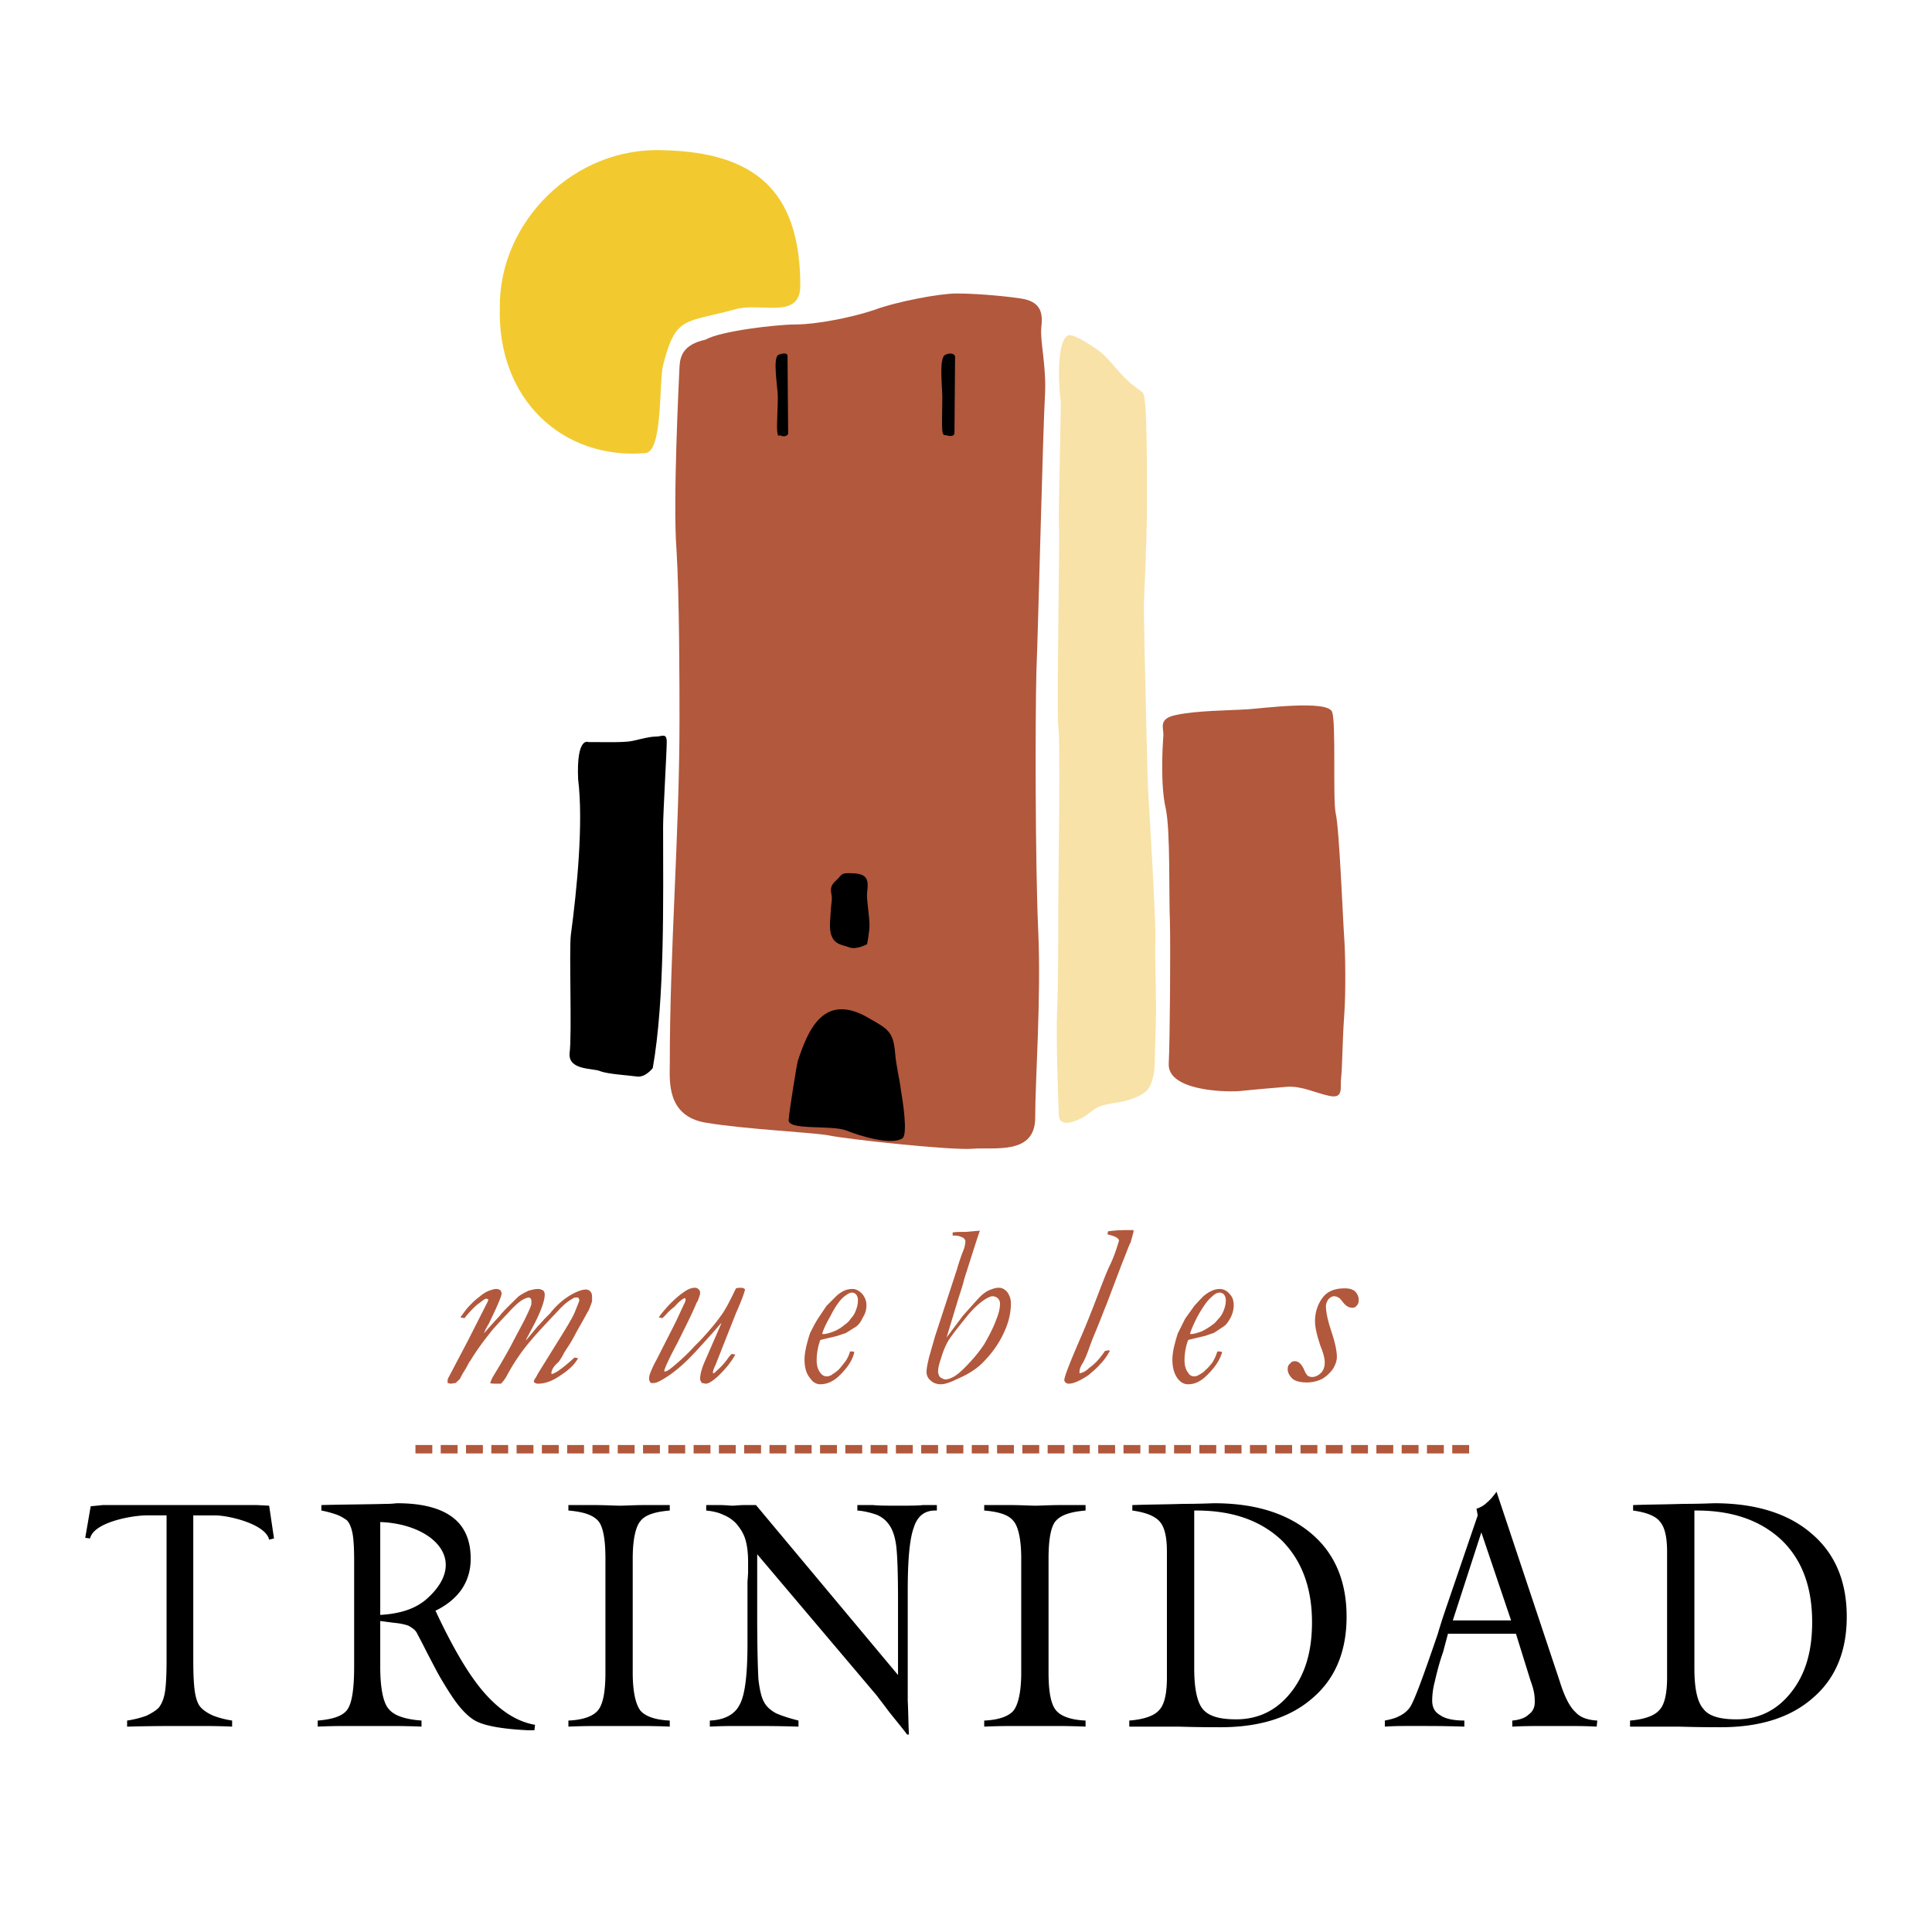
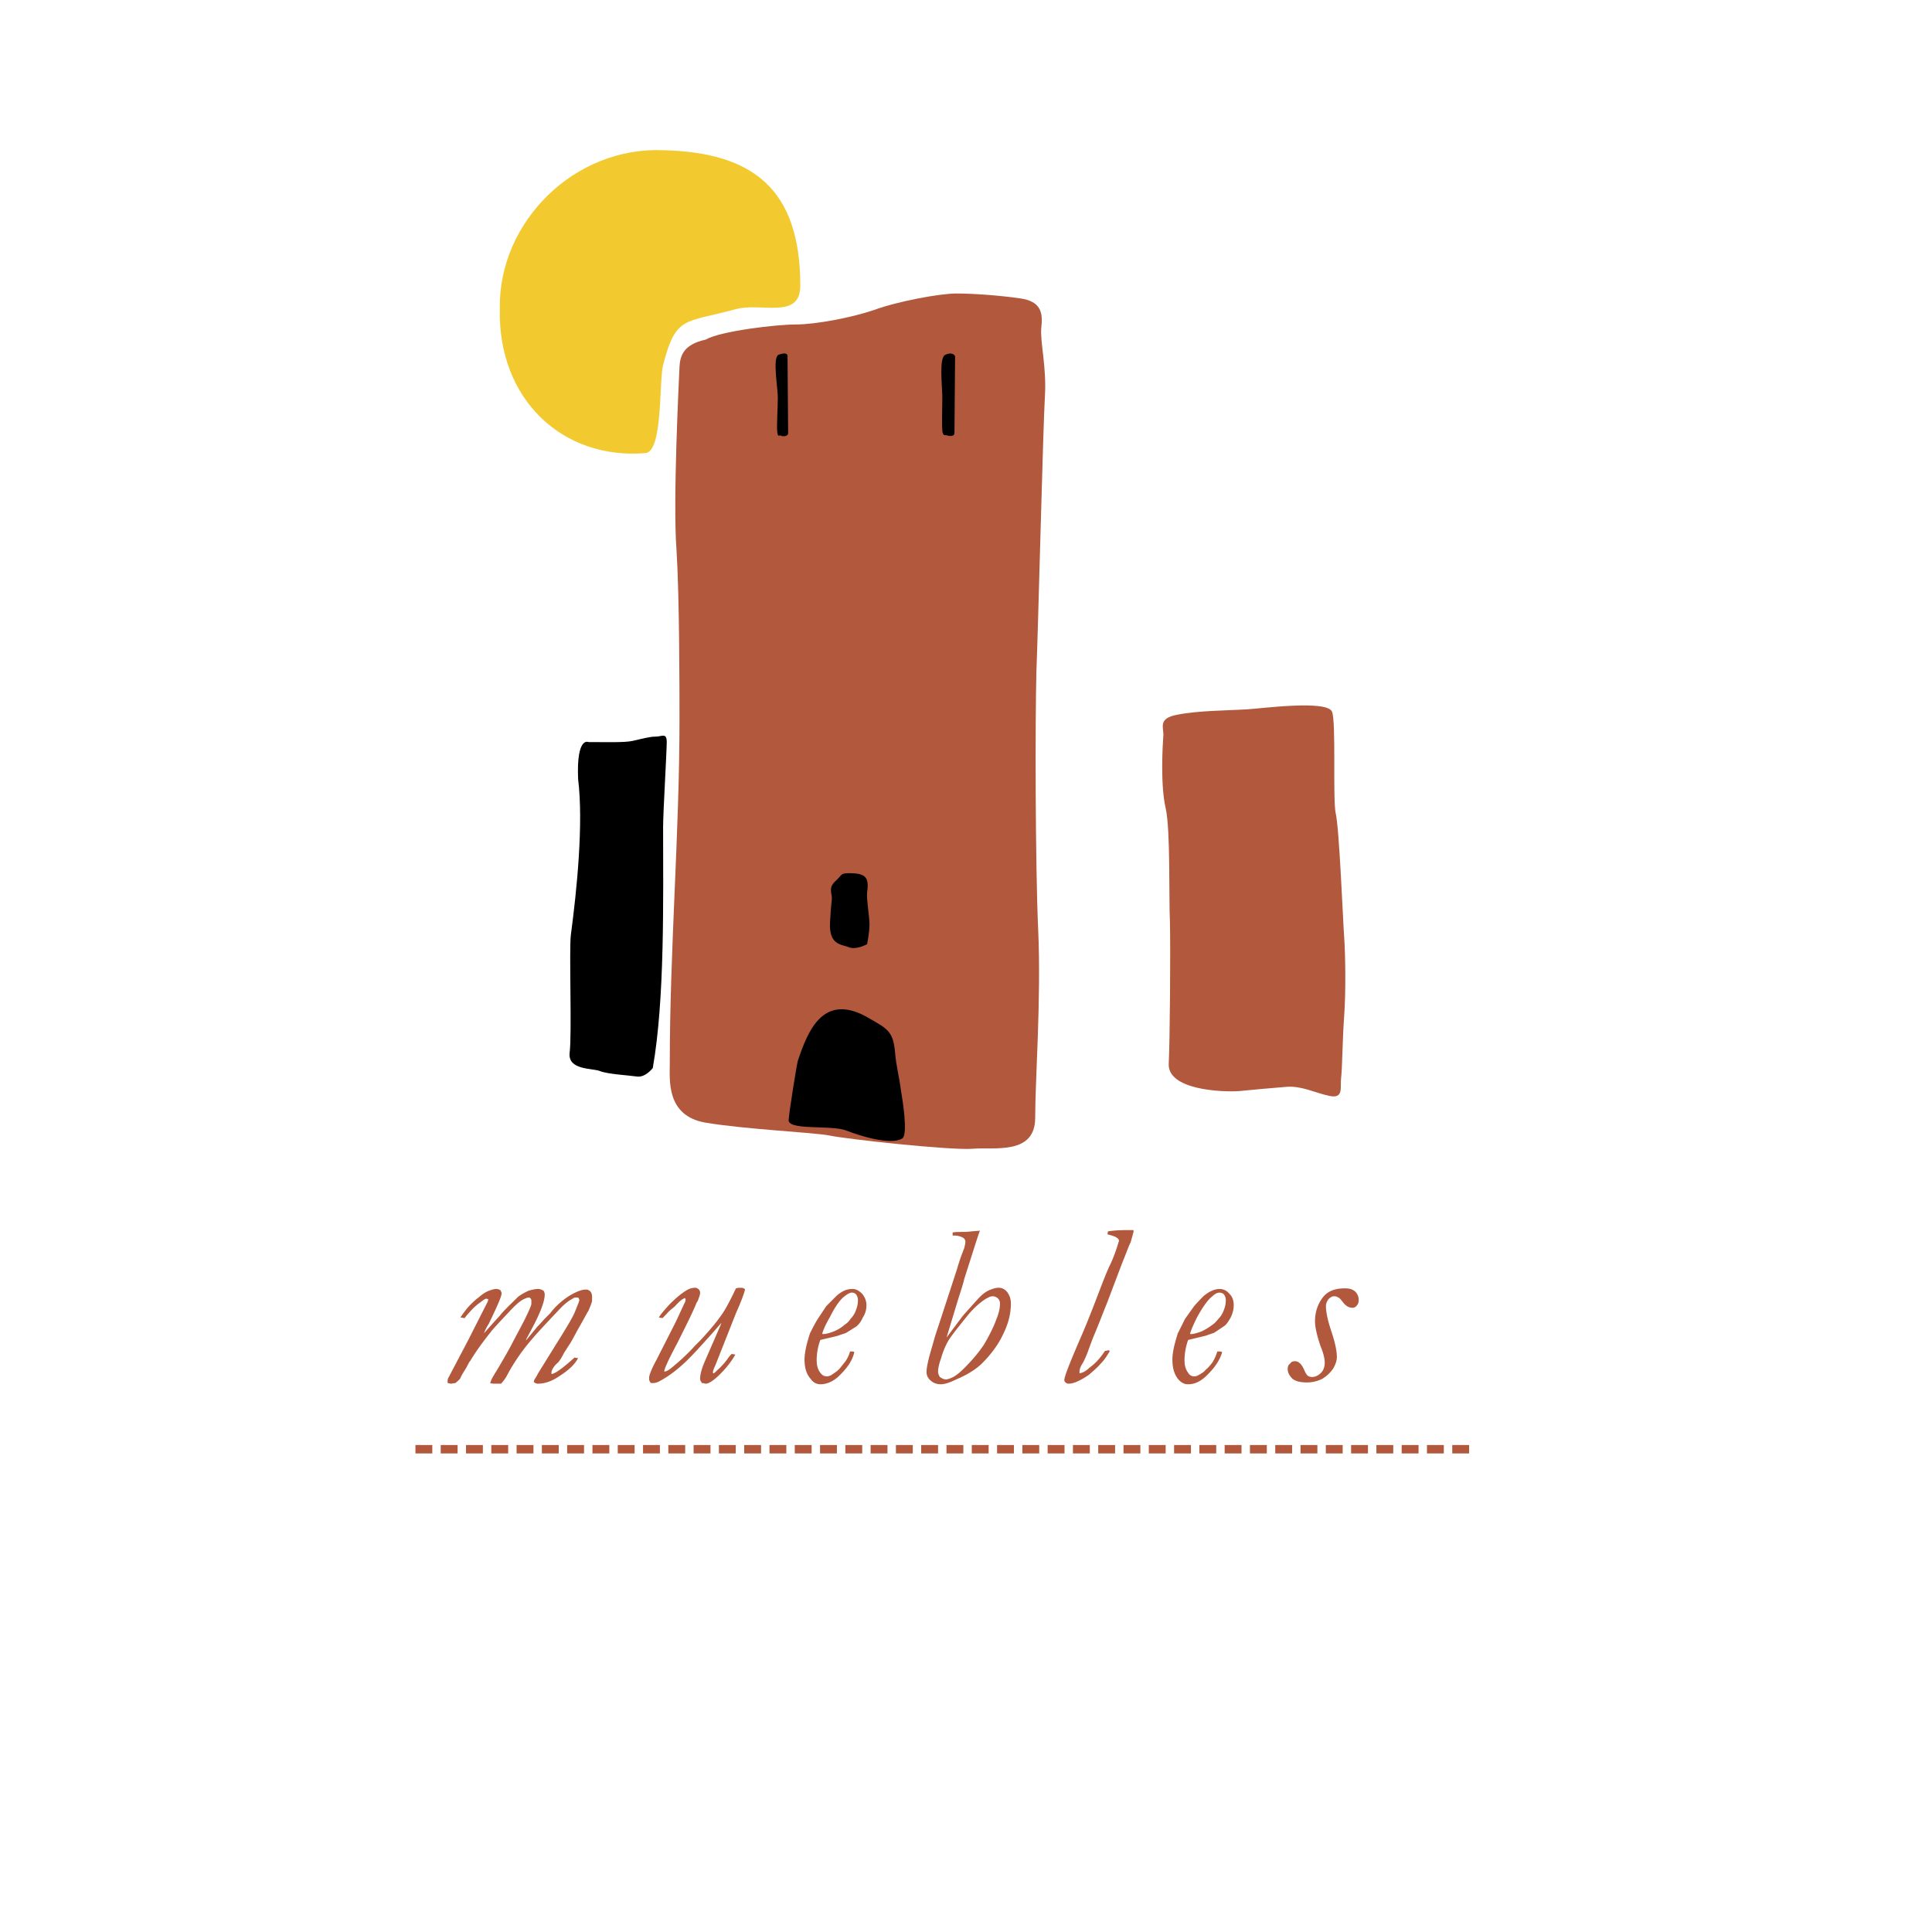
<svg xmlns="http://www.w3.org/2000/svg" width="2500" height="2500" viewBox="0 0 192.756 192.756">
  <path fill-rule="evenodd" clip-rule="evenodd" fill="#fff" d="M0 0h192.756v192.756H0V0z" />
  <path d="M67.793 36.609c-.06 1.393-.666 13.444-.303 18.168.303 4.724.303 14.05.303 17.018 0 11.385-.969 22.892-.969 34.338 0 1.636-.363 5.208 3.573 5.874 3.937.666 10.659.97 12.294 1.272 1.636.363 12.233 1.514 14.354 1.332 2.119-.182 6.236.666 6.236-3.089 0-3.754.605-11.93.303-18.652-.303-6.722-.303-21.257-.182-25.859.182-4.542.666-24.467.848-27.435.184-2.967-.484-5.39-.363-6.843.182-1.514 0-2.665-2.119-2.967s-4.723-.484-6.358-.484c-1.635 0-5.875.787-8.176 1.635-2.301.787-5.874 1.454-7.812 1.454-1.999 0-7.57.666-9.024 1.514-2.181.483-2.544 1.573-2.605 2.724z" fill-rule="evenodd" clip-rule="evenodd" fill="#b2583c" />
  <path d="M66.279 14.989c8.782.242 13.566 3.815 13.566 13.505 0 3.452-3.936 1.635-6.48 2.362-5.087 1.393-5.935.606-7.207 5.572-.424 1.635 0 8.781-1.817 8.781-8.236.666-14.717-5.39-14.474-14.474-.121-8.6 7.449-16.17 16.412-15.746z" fill-rule="evenodd" clip-rule="evenodd" fill="#f2ca30" />
  <path d="M77.665 35.398c-.605.303-.061 3.27-.061 4.239 0 1.03-.121 2.726-.061 3.392s.182.363.363.424c.121.121.727.121.727-.242l-.061-7.691c.001-.244-.241-.365-.907-.122zM94.319 35.398c-.666.242-.303 3.209-.303 4.239 0 .969-.061 2.665 0 3.331s.363.363.484.484c.182.061.727.121.727-.242l.061-7.63c0-.182-.364-.485-.969-.182zM58.709 74.036c1.877 0 3.634.061 4.421-.121.848-.182 1.635-.424 2.301-.424.605 0 1.09-.424 1.09.545 0 .908-.363 7.085-.363 8.418 0 7.328.182 17.2-1.03 24.103 0 0-.727.969-1.575.848s-2.967-.241-3.694-.545c-.727-.303-3.21-.061-3.028-1.816.242-1.757-.061-10.235.121-11.749.605-4.542 1.272-11.143.727-15.564-.181-4.301 1.03-3.695 1.03-3.695zM82.812 92.022c.122-2.241.182-1.938.182-2.423 0-.545-.363-1.029.364-1.696.666-.605.484-.787 1.332-.787 1.635 0 2.059.364 1.817 1.938-.061.727.242 2.362.242 3.21 0 .787-.242 1.938-.242 1.938s-1.09.606-1.817.303c-.727-.303-1.999-.181-1.878-2.483zM79.603 105.83c1.03-3.089 2.604-6.965 7.207-4.179 1.696.969 2.302 1.271 2.483 3.271.121 1.514.424 2.482.605 3.937.121.666.727 4.36.121 4.724-1.15.727-4.36-.303-5.571-.787-1.514-.606-6.057.061-5.754-1.151.06-.849.787-5.391.909-5.815z" fill-rule="evenodd" clip-rule="evenodd" />
  <path d="M117.453 71.31c2.059-.423 5.148-.423 7.025-.544 1.211-.061 7.934-.969 8.418.242.424 1.029.061 8.66.363 10.113.363 1.454.727 10.719.848 12.354s.182 5.45 0 7.934-.182 5.147-.303 6.116c-.121.909.303 2.12-1.15 1.817s-2.785-1.029-4.301-.908c-1.574.121-3.512.303-4.723.424-1.756.121-7.146-.121-7.025-2.726.121-2.362.182-11.386.121-14.11-.121-2.665.061-9.145-.424-11.386-.545-2.301-.303-6.298-.242-7.146.122-.787-.665-1.816 1.393-2.18z" fill-rule="evenodd" clip-rule="evenodd" fill="#b2583c" />
-   <path d="M105.826 39.94c-.182-.969-.484-5.875.727-6.48.545-.243 2.906 1.332 3.572 1.938 1.756 1.817 1.816 2.301 3.877 3.754.484.364.424 7.752.424 11.628s-.303 8.357-.303 9.992c0 1.636.363 17.199.424 18.108.061.848.787 13.021.727 14.837-.061 1.817.061 5.026.061 6.965 0 1.938-.121 3.876-.121 5.087s-.242 2.483-.787 3.028c-.605.605-1.939 1.09-3.393 1.271-1.393.242-1.574.363-2.422 1.029s-2.846 1.574-2.967.242c-.061-1.393-.303-7.994-.182-10.416.121-2.483.121-7.328.121-10.417 0-3.089.242-16.291 0-18.047-.182-1.695.182-19.379.061-20.228-.061-.845.242-11.928.181-12.291z" fill-rule="evenodd" clip-rule="evenodd" fill="#f8e2a7" />
  <path d="M48.716 129.631l-.182-.062c-.121 0-.303.122-.605.364-.545.363-.969.848-1.333 1.271-.121.121-.182.242-.242.303-.122 0-.303-.061-.424-.061.242-.363.484-.666.666-.908.545-.605.969-.97 1.151-1.09.424-.364.787-.606 1.211-.728.182-.061.363-.121.545-.121.182 0 .303.061.424.121.06.121.121.242.121.304 0 .303-.424 1.271-1.272 3.027-.303.484-.424.787-.484.97.363-.424.908-1.03 1.575-1.757.424-.545 1.09-1.15 1.817-1.877.303-.243.666-.425 1.029-.606.424-.121.727-.182.969-.182.182 0 .363.061.545.182.061.061.121.243.121.363 0 .667-.424 1.817-1.272 3.392l-.545 1.03-.061.182 1.15-1.394c.364-.363.606-.666.727-.787l.545-.545a7.397 7.397 0 0 1 1.938-1.757c.727-.424 1.211-.605 1.635-.605a.55.55 0 0 1 .424.182c.122.121.182.303.182.546v.424c-.06.242-.182.545-.363.969-.061.061-.364.666-1.03 1.817-.363.666-.605 1.15-.848 1.514l-.545.848c-.242.484-.484.848-.605.969-.484.424-.667.787-.667 1.09 0 0 0 .062.061.062.06 0 .182-.062.424-.183.484-.303 1.09-.787 1.816-1.453l.363.061c-.363.666-.969 1.211-1.816 1.756-.787.545-1.514.788-2.18.788a.55.55 0 0 1-.424-.182c0-.062.061-.182.061-.243.061-.06.182-.241.364-.605l1.877-3.027c1.029-1.636 1.635-2.665 1.816-3.149.243-.605.424-1.029.424-1.15 0-.061-.061-.122-.061-.182-.061-.061-.121-.061-.242-.061-.061 0-.242 0-.363.12-.484.243-.969.667-1.514 1.272-1.15 1.211-2.059 2.181-2.665 2.907a19.538 19.538 0 0 0-2.422 3.572 3.791 3.791 0 0 1-.545.728h-.484c-.242 0-.424 0-.605-.061.061-.121.121-.364.303-.667.364-.605.969-1.574 1.757-3.027.787-1.514 1.332-2.483 1.574-3.028.242-.484.424-.908.484-1.15v-.242c0-.121 0-.242-.061-.304-.061-.06-.121-.12-.182-.12-.121 0-.303.061-.545.182-.363.182-.848.605-1.453 1.271-1.09 1.15-1.696 1.816-1.817 1.999-.969 1.211-1.635 2.18-2.059 2.906-.06 0-.182.303-.424.727-.303.484-.484.787-.545.969-.121.183-.303.303-.484.485-.182 0-.364.061-.485.061-.061 0-.182-.061-.303-.061v-.183c0-.12 0-.241.121-.423.061-.122.667-1.272 1.878-3.573l1.998-3.937c.001-.062.061-.122.061-.243zM68.338 129.51c-.243.06-.605.363-1.03.848-.303.242-.605.484-.848.787a87.5 87.5 0 0 1-.364.363l-.363-.061c.122-.242.484-.666 1.03-1.271.605-.606 1.15-1.091 1.756-1.454.303-.182.605-.242.848-.242.121 0 .242.061.363.182a.462.462 0 0 1 .121.303c0 .182-.061.364-.182.667 0 .061-.061.182-.182.363-.303.787-.969 2.119-1.938 4.058-.848 1.574-1.272 2.543-1.272 2.725v.061c.243 0 .485-.182.788-.424 1.029-.848 1.756-1.574 2.241-2.119l.545-.545c.848-.909 1.575-1.757 2.12-2.544.363-.484.848-1.393 1.453-2.665.182-.061.363-.061.545-.061.121 0 .303.061.363.182-.121.484-.424 1.272-.908 2.362l-2.059 5.208c-.121.242-.242.545-.242.727l.061.061c.061 0 .182-.121.363-.303a6.753 6.753 0 0 0 1.09-1.211c.121-.182.242-.303.363-.424l.363.061c-.363.666-.969 1.453-1.817 2.241-.484.423-.848.666-1.151.666-.061 0-.182-.061-.363-.061-.121-.183-.182-.303-.182-.424 0-.364.121-.909.424-1.636l1.635-3.755c0-.061.061-.121.061-.182-.122.121-.424.484-.909 1.03-1.09 1.211-1.999 2.24-2.786 2.967-.788.727-1.575 1.332-2.483 1.816-.242.122-.424.183-.666.183-.121 0-.182 0-.242-.061-.061-.122-.121-.182-.121-.363 0-.122 0-.243.061-.425.121-.363.363-.908.666-1.453l1.938-3.815.788-1.695c.121-.242.182-.363.182-.484.001-.062.001-.124-.06-.183zM81.843 133.688a5.9 5.9 0 0 0-.363 2.059c0 .484.121.908.363 1.211.182.242.363.363.666.363.121 0 .303-.061.424-.121.242-.182.484-.303.727-.545.182-.182.363-.424.605-.727s.424-.666.545-1.09h.121c.121 0 .242 0 .303.061-.182.848-.727 1.635-1.635 2.483-.545.484-1.151.727-1.756.727-.363 0-.727-.182-.969-.545-.424-.484-.606-1.091-.606-1.938 0-.363.061-.787.182-1.332.121-.484.243-.908.364-1.271.242-.485.484-.97.787-1.454l.848-1.271.969-.969a3.06 3.06 0 0 1 .787-.546c.243-.121.545-.182.848-.182.363 0 .666.182.969.484.242.304.424.667.424 1.151 0 .424-.121.848-.363 1.211-.182.424-.424.727-.666.908l-.969.606c-.061.061-.364.121-.848.303-.425.122-1.03.243-1.757.424zm.182-.605c.242.061.666-.061 1.15-.243a3.739 3.739 0 0 0 1.09-.666c.182-.121.424-.303.605-.605a2.27 2.27 0 0 0 .545-.908c.121-.303.182-.605.182-.969a.984.984 0 0 0-.182-.546c-.121-.12-.242-.182-.424-.182s-.424.121-.727.364c-.484.363-.969 1.09-1.454 2.059-.422.726-.664 1.271-.785 1.696zM96.136 123.514c-.242-.121-.485-.242-.909-.242h-.182v-.303c.242-.061.667-.061 1.272-.061.121 0 .606-.061 1.454-.121-.061.121-.303.848-.727 2.181l-.849 2.664c-.061.303-.243.908-.545 1.817l-1.211 3.997 1.635-2.181c.97-1.09 1.515-1.696 1.696-1.877.363-.363.727-.606 1.09-.728.303-.121.545-.182.787-.182.303 0 .545.121.787.363.303.364.424.788.424 1.212 0 .969-.242 1.998-.787 3.089-.484 1.029-1.211 1.998-2.059 2.846-.605.605-1.454 1.15-2.604 1.635-.606.304-1.151.485-1.514.485-.424 0-.787-.121-1.029-.363a1.06 1.06 0 0 1-.424-.849c0-.424.121-.908.243-1.453l.605-2.119 2.18-6.662c.243-.848.484-1.514.727-2.119.061-.243.121-.484.121-.667 0-.12-.06-.241-.181-.362zm-1.757 14.11c.182 0 .484-.121.727-.241.545-.303 1.09-.849 1.757-1.575s1.09-1.332 1.333-1.695c.484-.848.908-1.636 1.211-2.483.242-.605.363-1.09.363-1.574a.69.69 0 0 0-.182-.485.74.74 0 0 0-.545-.241c-.242 0-.424.121-.666.241-.484.304-1.09.788-1.756 1.575-1.03 1.271-1.696 2.12-1.999 2.604a7.641 7.641 0 0 0-.727 1.756c-.242.666-.303 1.09-.303 1.332 0 .182.061.363.182.546.182.119.363.24.605.24zM110.488 123.15l.061-.303c.908-.121 1.574-.121 2.059-.121h.484v.182l-.301 1.09c-.062 0-.305.728-.85 2.06l-1.514 3.997c-.303.727-.727 1.877-1.393 3.452l-.363.969c-.242.727-.484 1.211-.605 1.453-.242.363-.363.666-.363.908v.182c.303-.061.605-.182.969-.545.605-.424 1.09-.969 1.574-1.695.182 0 .242-.061.363-.061l.121.061c-.303.545-.605.969-.969 1.332-.484.545-.908.848-1.09 1.029a6.856 6.856 0 0 1-1.271.728c-.303.121-.545.182-.787.182-.121 0-.242-.061-.303-.121s-.121-.122-.121-.242c0-.364.605-1.878 1.816-4.663.363-.849.727-1.757 1.15-2.847.727-1.878 1.211-3.21 1.635-4.058.363-.787.605-1.514.787-2.12 0-.061.061-.121.061-.182a.334.334 0 0 0-.182-.303c-.12-.121-.483-.243-.968-.364zM118.543 133.688a5.9 5.9 0 0 0-.363 2.059c0 .484.121.908.363 1.211a.665.665 0 0 0 .605.363c.182 0 .303-.061.424-.121.303-.182.545-.303.727-.545.242-.182.426-.424.666-.727.182-.303.365-.666.484-1.09h.184c.061 0 .182 0 .303.061-.242.848-.789 1.635-1.697 2.483-.545.484-1.09.727-1.695.727-.424 0-.727-.182-1.029-.545-.363-.484-.545-1.091-.545-1.938 0-.363.061-.787.182-1.332.121-.484.242-.908.363-1.271l.727-1.454.908-1.271c.545-.605.848-.908.908-.969.303-.243.545-.425.85-.546.24-.121.543-.182.787-.182.363 0 .727.182.969.484.303.304.424.667.424 1.151 0 .424-.121.848-.303 1.211-.242.424-.424.727-.727.908l-.91.606c-.119.061-.363.121-.848.303-.486.122-1.03.243-1.757.424zm.182-.605c.242.061.605-.061 1.15-.243a6.57 6.57 0 0 0 1.09-.666c.182-.121.365-.303.607-.605.242-.242.424-.545.545-.908.121-.303.182-.605.182-.969a.984.984 0 0 0-.182-.546.66.66 0 0 0-.424-.182c-.244 0-.484.121-.729.364-.484.363-.969 1.09-1.514 2.059-.362.726-.604 1.271-.725 1.696zM129.201 135.808c.365 0 .668.303.91.848.121.303.242.484.363.605.121.061.242.122.424.122.303 0 .605-.122.908-.425.242-.242.363-.605.363-1.029 0-.363-.121-.908-.424-1.635-.363-1.09-.545-1.878-.545-2.483 0-.848.242-1.635.727-2.301.484-.667 1.211-.97 2.24-.97.424 0 .727.061 1.029.303.242.242.363.546.363.849 0 .242-.061.424-.182.545a.524.524 0 0 1-.424.242c-.363 0-.666-.182-.908-.484s-.424-.545-.545-.545c-.061-.061-.182-.121-.424-.121-.182 0-.363.121-.545.303-.121.182-.242.424-.242.666 0 .605.182 1.453.545 2.543.363 1.091.545 1.938.545 2.544 0 .363-.121.727-.363 1.15a3.585 3.585 0 0 1-1.09 1.03 3.486 3.486 0 0 1-1.514.363c-.666 0-1.15-.122-1.455-.363-.303-.304-.484-.606-.484-.97 0-.242.061-.424.242-.545.123-.182.244-.242.486-.242z" fill-rule="evenodd" clip-rule="evenodd" fill="#b2583c" />
-   <path d="M19.284 165.604c0 1.575.061 2.665.182 3.331s.303 1.15.605 1.453c.303.303.666.545 1.211.787.484.183 1.09.364 1.877.485v.605c-1.393-.061-2.483-.061-3.21-.061h-1.998c-1.151 0-2.907 0-5.148.061h-.121v-.605a9.92 9.92 0 0 0 1.938-.485c.484-.242.908-.484 1.211-.787.243-.303.484-.787.606-1.453.121-.666.182-1.756.182-3.331V151.19H14.62c-1.393 0-5.269.666-5.632 2.301l-.484-.061.545-3.148 1.211-.121h15.382l1.211.061.484 3.27-.484.121c-.363-1.574-4.058-2.422-5.39-2.422h-2.18v14.413h.001zm18.653-4.482c1.999-.121 3.452-.605 4.542-1.514 4.482-3.876.727-7.57-4.542-7.752v9.266zm-6.238 11.144v-.605c1.454-.121 2.422-.424 2.907-1.03.485-.605.727-1.998.727-4.359v-10.599c0-1.272-.061-2.241-.182-2.786s-.303-.969-.545-1.211a4.557 4.557 0 0 0-.969-.545c-.363-.121-.909-.303-1.575-.424v-.545c2.059-.061 4.239-.061 6.541-.121.545 0 .908-.061 1.029-.061 2.483 0 4.3.484 5.511 1.393s1.817 2.301 1.817 4.118c0 1.211-.303 2.18-.909 3.089-.605.848-1.454 1.574-2.604 2.119 1.756 3.755 3.392 6.541 4.966 8.297s3.21 2.786 4.966 3.089l-.061.545h-.605c-2.543-.121-4.179-.424-5.087-.848-.545-.242-1.09-.727-1.575-1.272-.545-.605-1.151-1.514-1.877-2.725-.484-.787-.969-1.757-1.574-2.907-.545-1.09-.909-1.756-1.03-1.998-.182-.304-.485-.485-.788-.667-.303-.121-.787-.242-1.453-.303l-1.393-.182v4.543c0 2.18.303 3.633.848 4.238.545.666 1.635 1.03 3.27 1.151v.605c-1.454-.061-2.604-.061-3.331-.061h-3.997c-.726.001-1.695.001-3.027.062zm25.011 0v-.605c1.454-.061 2.422-.424 2.907-.97.545-.605.787-1.877.787-3.814V155.49c0-1.938-.242-3.21-.727-3.755-.545-.605-1.514-.908-2.968-1.029v-.545h2.543c1.151 0 1.999.061 2.604.061.545 0 1.393-.061 2.483-.061h2.483v.545c-1.454.121-2.422.424-2.907 1.029-.484.545-.788 1.816-.788 3.755v11.386c0 1.938.303 3.209.788 3.814.484.546 1.453.909 2.907.97v.605c-1.393-.061-2.422-.061-3.149-.061h-3.876c-.664.001-1.693.001-3.087.062zm14.111 0v-.605c1.454-.061 2.483-.605 2.968-1.575.545-.969.788-3.027.788-6.116v-6.056c0-.304.06-.667.06-1.151v-.969c0-.969-.121-1.757-.303-2.302-.182-.545-.484-1.029-.908-1.514a3.615 3.615 0 0 0-1.271-.848c-.484-.242-1.09-.363-1.696-.424v-.545h1.333c.605 0 1.029.061 1.271.061.303 0 .666-.061 1.211-.061h1.151l14.171 16.957v-7.328c0-2.726-.061-4.603-.182-5.572-.121-.908-.363-1.635-.727-2.119-.303-.424-.667-.727-1.211-.969-.545-.182-1.151-.363-1.938-.424v-.545h1.574c.606.061 1.454.061 2.544.061s1.877 0 2.422-.061h1.393v.545h-.181c-1.03 0-1.757.545-2.12 1.695-.424 1.15-.605 3.271-.605 6.299v10.961c.061 1.212.061 2.362.121 3.392h-.182c-.545-.727-1.211-1.514-1.877-2.362-.666-.908-1.03-1.332-1.09-1.453l-11.991-14.171v6.237c0 3.089.061 5.148.121 6.238.121 1.029.303 1.816.545 2.24.242.484.666.848 1.211 1.15.545.242 1.271.485 2.241.728v.605h-.061c-1.938-.061-3.391-.061-4.36-.061h-1.756c-.605 0-1.515.001-2.666.062zm27.374 0v-.605c1.453-.061 2.422-.424 2.906-.97.484-.605.787-1.877.787-3.814V155.49c0-1.938-.303-3.21-.787-3.755-.484-.605-1.453-.908-2.906-1.029v-.545h2.543c1.15 0 1.998.061 2.543.061.605 0 1.393-.061 2.545-.061h2.482v.545c-1.453.121-2.422.424-2.967 1.029-.486.545-.727 1.816-.727 3.755v11.386c0 1.938.24 3.209.787 3.814.484.546 1.453.909 2.906.97v.605c-1.453-.061-2.482-.061-3.148-.061h-3.877c-.667 0-1.694.001-3.087.062zm20.953-5.814c0 2.059.303 3.391.848 4.057.605.728 1.697 1.03 3.332 1.03 2.24 0 4.057-.909 5.449-2.665 1.455-1.816 2.121-4.118 2.121-7.025 0-3.451-1.029-6.177-3.029-8.176-2.059-1.938-4.844-2.967-8.479-2.967h-.242v15.746zm-6.478 5.814v-.605c1.514-.121 2.482-.485 2.967-1.03.545-.545.787-1.695.787-3.27v-12.536c0-1.515-.242-2.483-.727-3.028s-1.393-.908-2.725-1.09v-.545c1.635-.061 3.33-.061 5.086-.121 1.816 0 2.848-.061 3.088-.061 4.119 0 7.328 1.029 9.691 3.027 2.361 1.999 3.512 4.784 3.512 8.297 0 3.392-1.09 6.117-3.33 8.055-2.242 1.999-5.33 2.968-9.266 2.968-.789 0-2.182 0-4.18-.061h-4.903zm32.277-10.599h5.814l-2.967-8.781-2.847 8.781zm-6.781 10.599v-.605c.605-.121 1.09-.242 1.514-.485.363-.182.666-.424.908-.727.424-.484 1.332-2.967 2.846-7.389.303-1.029.545-1.756.727-2.301l3.271-9.568-.121-.666c.363-.121.727-.303 1.029-.606.303-.241.666-.666.969-1.09l6.299 18.896c.484 1.574 1.029 2.604 1.574 3.088.484.546 1.211.788 2.18.849l-.061.605c-1.09-.061-1.938-.061-2.543-.061H153.486c-.545 0-1.453 0-2.604.061v-.605c.666-.061 1.271-.242 1.635-.605.424-.304.605-.728.605-1.212 0-.242 0-.545-.061-.908s-.182-.787-.363-1.271L151.246 163h-6.783l-.484 1.816c-.424 1.211-.666 2.241-.848 3.028a7.484 7.484 0 0 0-.242 1.816c0 .666.242 1.15.787 1.453.484.364 1.332.546 2.422.546v.605h-.059c-1.879-.061-3.271-.061-4.119-.061h-1.574c-.545 0-1.272.002-2.18.063zm30.885-5.814c0 2.059.303 3.391.908 4.057.545.728 1.697 1.03 3.271 1.03 2.24 0 4.057-.909 5.449-2.665 1.455-1.816 2.121-4.118 2.121-7.025 0-3.451-.969-6.177-3.029-8.176-2.059-1.938-4.844-2.967-8.479-2.967h-.242v15.746h.001zm-6.42 5.814v-.605c1.455-.121 2.424-.485 2.908-1.03.545-.545.787-1.695.787-3.27v-12.536c0-1.515-.242-2.483-.727-3.028-.424-.545-1.332-.908-2.664-1.09v-.545c1.574-.061 3.27-.061 5.025-.121 1.816 0 2.846-.061 3.088-.061 4.119 0 7.389 1.029 9.691 3.027 2.361 1.999 3.512 4.784 3.512 8.297 0 3.392-1.09 6.117-3.33 8.055-2.242 1.999-5.33 2.968-9.266 2.968-.729 0-2.121 0-4.18-.061h-4.844z" fill-rule="evenodd" clip-rule="evenodd" />
  <path fill="none" stroke="#b2583c" stroke-width=".841" stroke-miterlimit="2.613" stroke-dasharray="1.682,.841" d="M41.449 144.589H147.25" />
</svg>